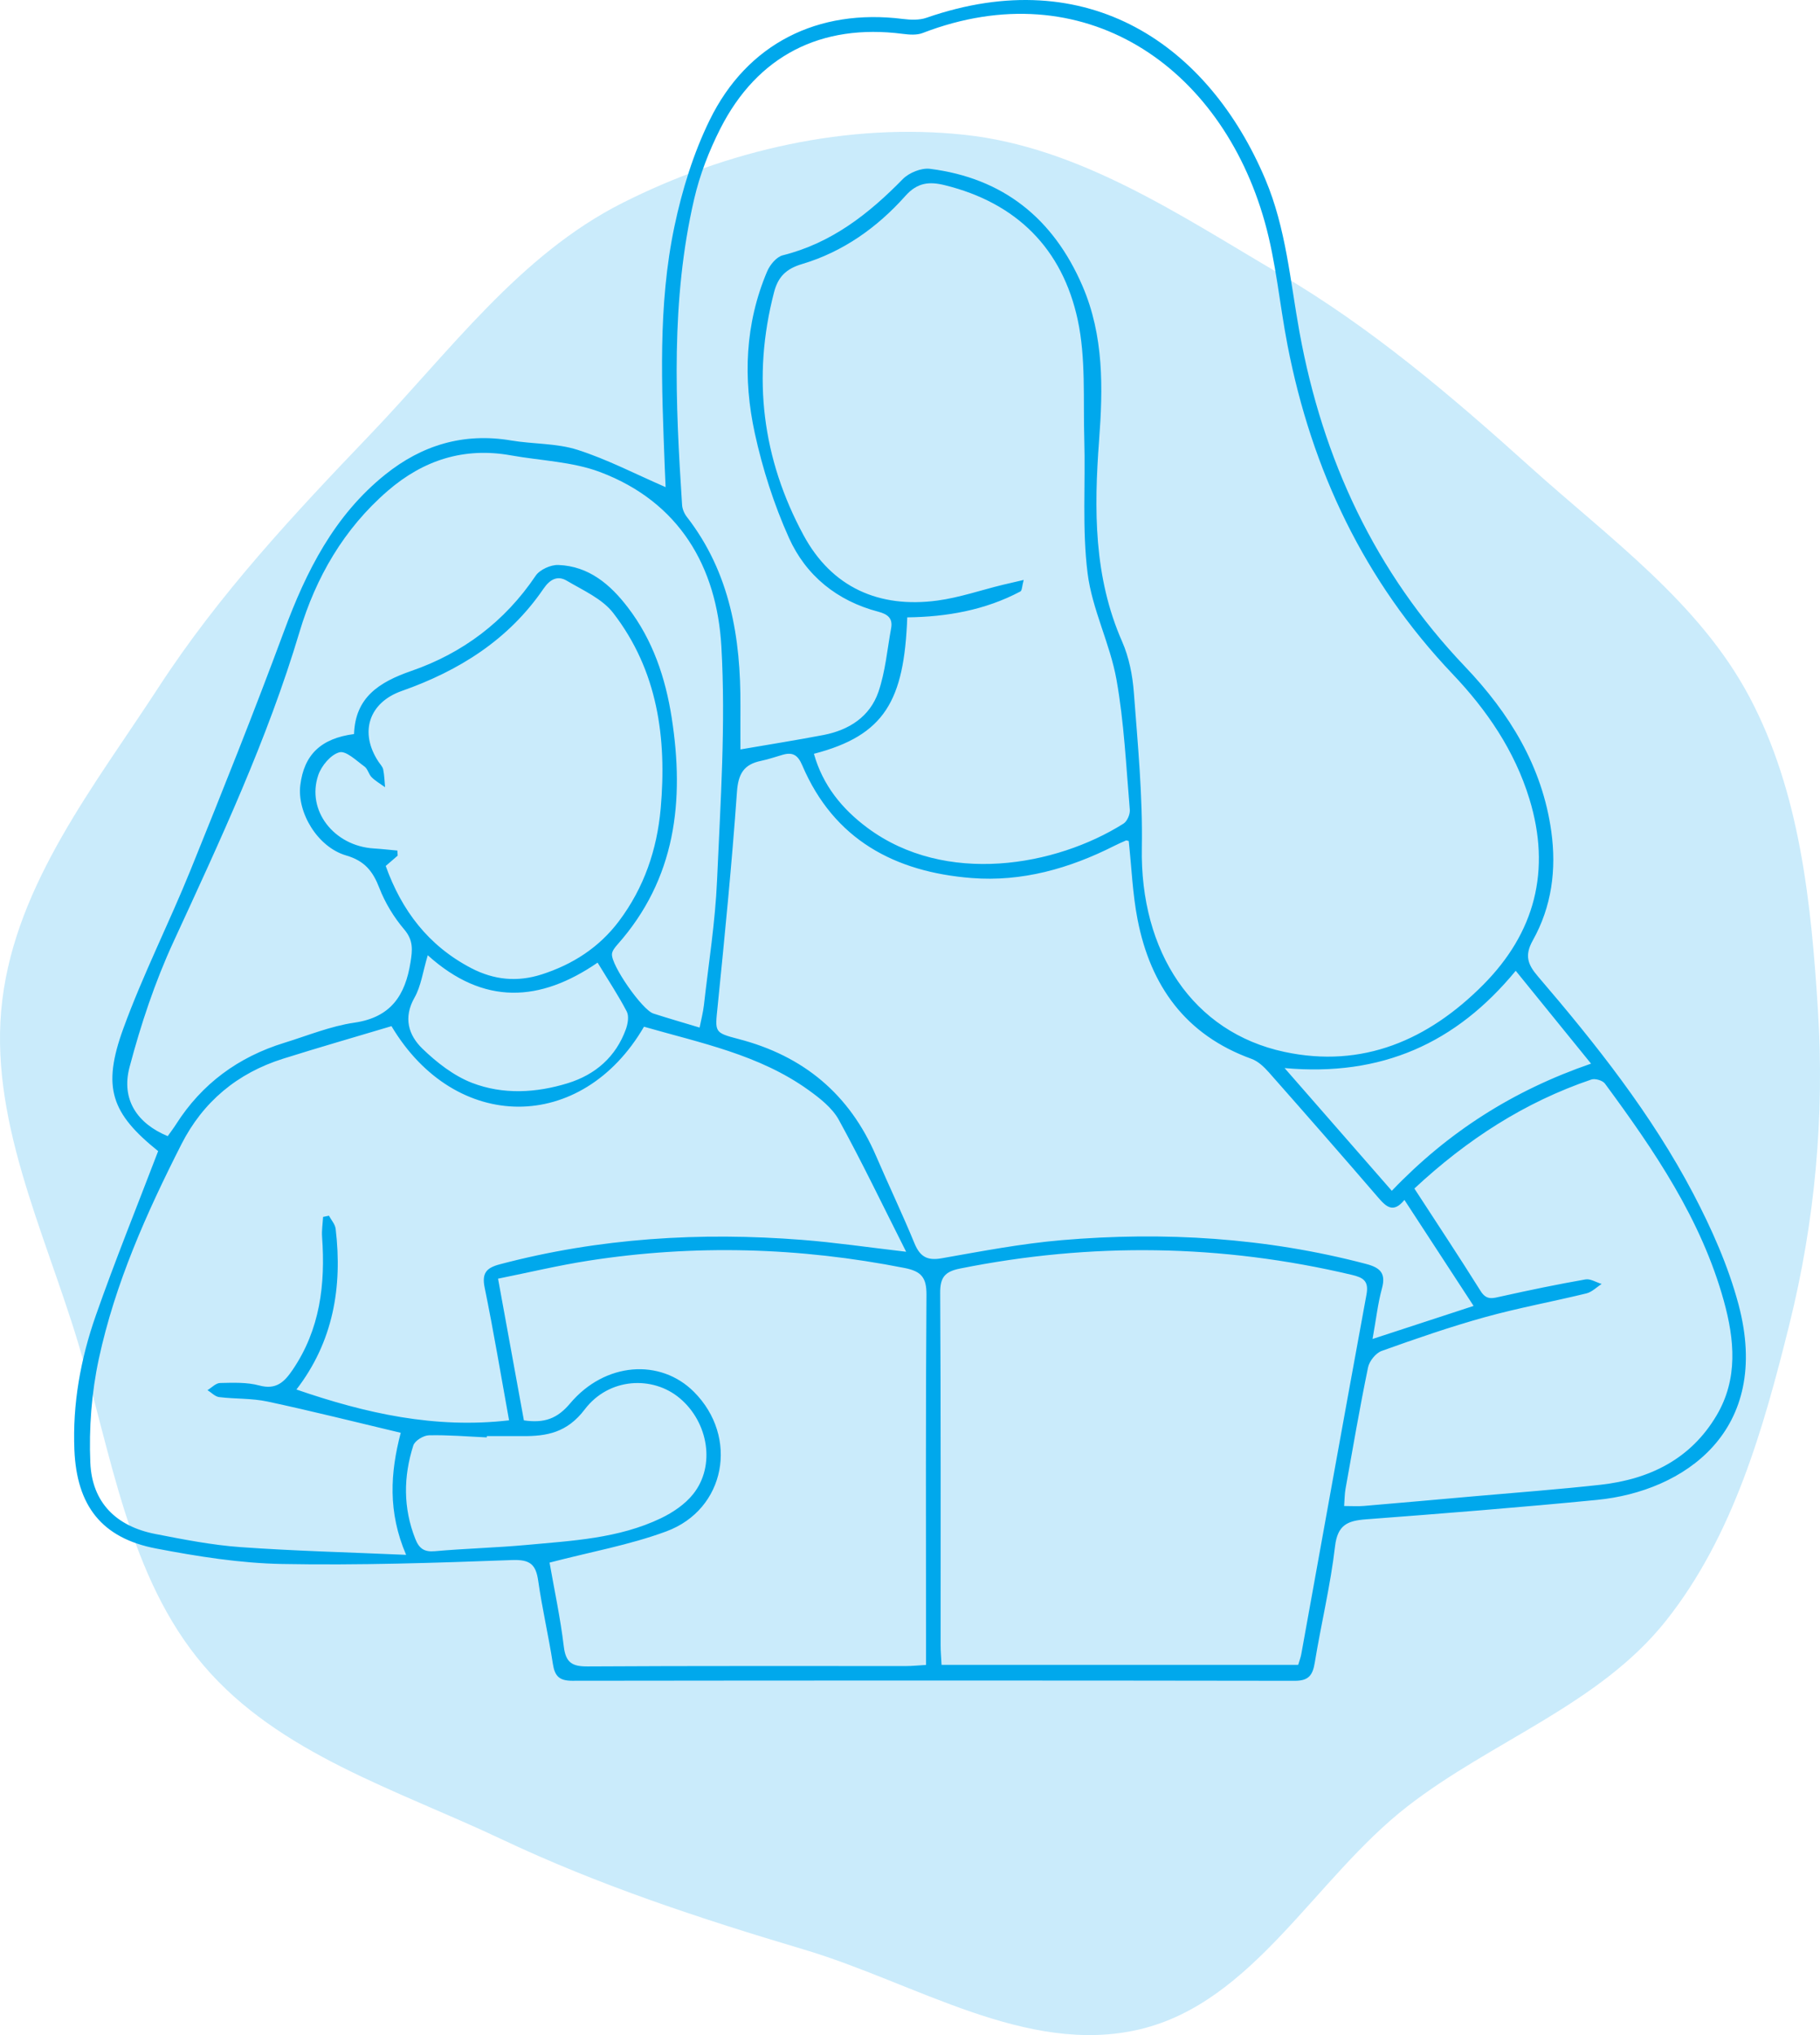
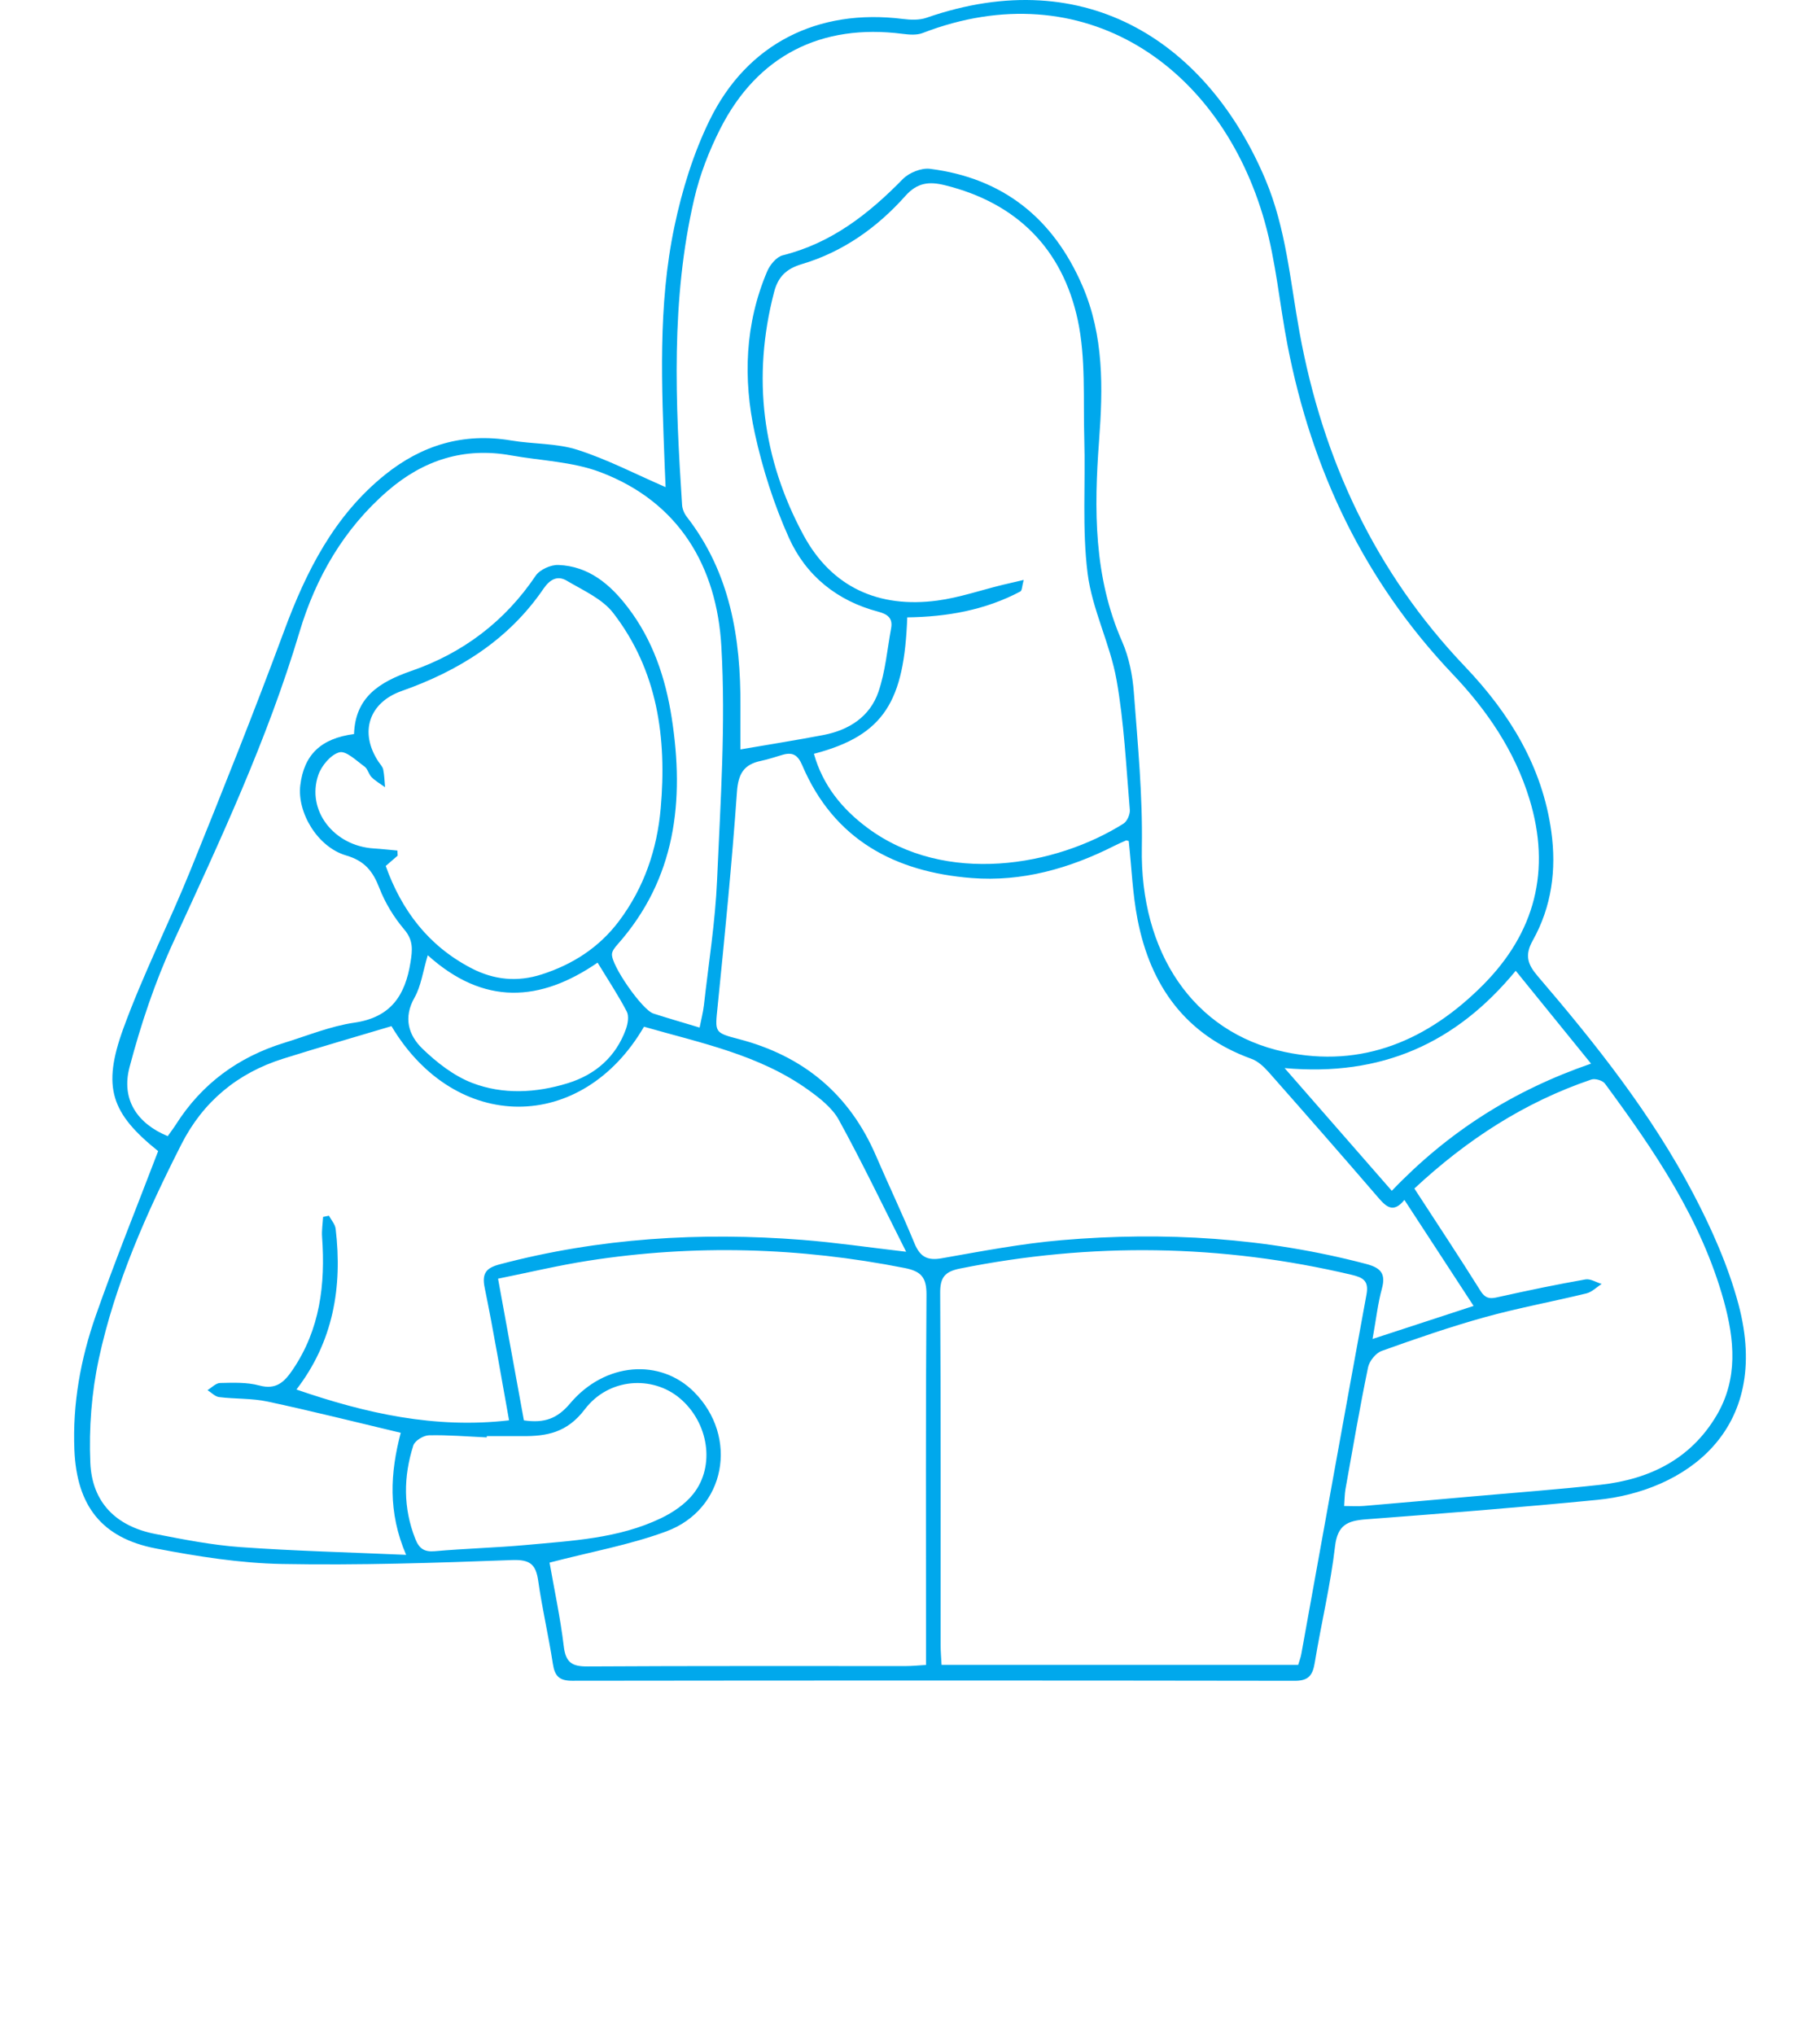
<svg xmlns="http://www.w3.org/2000/svg" width="221" height="247" viewBox="0 0 221 247" fill="none">
-   <path fill-rule="evenodd" clip-rule="evenodd" d="M117.129 16.362C131.094 17.865 143.251 26.111 155.373 33.225C166.508 39.76 176.207 48.024 185.806 56.668C195.45 65.351 206.36 73.138 212.444 84.613C218.56 96.148 219.921 109.531 220.749 122.568C221.565 135.436 220.389 148.251 217.277 160.761C214.119 173.461 210.44 186.442 202.315 196.687C194.229 206.883 181.168 211.273 170.894 219.248C159.668 227.963 152.222 243.021 138.405 246.3C124.705 249.551 111.152 240.645 97.656 236.627C85.052 232.875 72.796 228.85 60.905 223.228C48.181 217.213 33.869 212.868 24.728 202.148C15.549 191.385 13.562 176.457 9.462 162.905C5.319 149.209 -1.472 135.543 0.284 121.34C2.037 107.161 11.507 95.321 19.296 83.356C26.615 72.114 35.637 62.46 44.915 52.779C54.596 42.678 63.084 30.935 75.567 24.64C88.293 18.222 102.964 14.838 117.129 16.362Z" fill="#CAEBFB" />
  <path d="M19.202 139.711C13.527 135.146 12.359 132.024 14.973 124.842C17.352 118.307 20.521 112.062 23.136 105.604C27.028 95.992 30.88 86.358 34.481 76.632C37.182 69.327 40.584 62.573 46.773 57.603C51.243 54.013 56.313 52.488 62.07 53.462C64.748 53.913 67.581 53.781 70.123 54.595C73.743 55.751 77.163 57.54 80.823 59.124C80.796 58.55 80.75 57.626 80.719 56.707C80.355 46.922 79.864 37.105 81.901 27.457C82.829 23.051 84.197 18.614 86.171 14.582C90.723 5.27 99.344 1.01 109.617 2.298C110.558 2.416 111.613 2.462 112.486 2.162C132.176 -4.688 146.773 5.525 153.644 21.754C156.168 27.721 156.659 34.079 157.8 40.337C160.615 55.76 166.968 69.446 177.89 80.901C183.265 86.535 187.272 92.989 188.372 100.917C189.018 105.559 188.417 110.042 186.126 114.138C185.121 115.935 185.48 117.023 186.726 118.48C193.792 126.722 200.545 135.232 205.611 144.876C207.848 149.136 209.854 153.651 211.095 158.284C215.233 173.73 204.429 181.012 193.947 182.041C184.598 182.956 175.23 183.693 165.863 184.403C163.639 184.571 162.416 185.072 162.111 187.684C161.561 192.417 160.424 197.078 159.651 201.793C159.401 203.317 158.914 204.005 157.223 204C127.97 203.954 98.721 203.959 69.469 203.995C67.922 203.995 67.363 203.436 67.136 201.957C66.622 198.589 65.835 195.257 65.358 191.885C65.071 189.864 64.366 189.268 62.188 189.345C52.88 189.691 43.562 189.996 34.254 189.823C29.138 189.728 23.995 188.908 18.952 187.944C12.354 186.683 9.321 182.76 9.034 175.997C8.798 170.385 9.789 164.928 11.627 159.686C13.955 153.045 16.606 146.515 19.202 139.715V139.711ZM89.913 90.959C93.456 90.349 96.739 89.83 99.999 89.207C103.091 88.61 105.629 86.99 106.666 83.973C107.511 81.511 107.734 78.835 108.207 76.25C108.43 75.03 107.784 74.543 106.647 74.243C101.659 72.936 97.862 69.873 95.793 65.263C93.979 61.226 92.601 56.916 91.655 52.588C90.213 45.966 90.454 39.303 93.156 32.936C93.492 32.145 94.288 31.18 95.043 30.988C100.954 29.514 105.474 25.978 109.626 21.736C110.385 20.962 111.868 20.362 112.914 20.489C121.804 21.604 127.902 26.51 131.435 34.689C134.05 40.742 133.94 47.09 133.458 53.494C132.84 61.791 132.799 70.01 136.26 77.874C137.096 79.781 137.528 81.966 137.683 84.059C138.156 90.322 138.765 96.607 138.652 102.869C138.424 115.521 144.836 125.288 155.963 127.668C165.463 129.703 173.439 126.216 180.078 119.549C186.389 113.214 188.372 105.636 185.716 96.971C183.92 91.105 180.551 86.185 176.381 81.802C165.667 70.529 159.287 57.085 156.345 41.916C155.377 36.932 154.949 31.812 153.58 26.947C148.255 7.964 131.53 -3.509 112.031 4.009C111.313 4.287 110.404 4.21 109.608 4.109C99.708 2.831 91.96 6.754 87.458 15.633C86.098 18.318 84.975 21.208 84.297 24.134C81.442 36.404 82.015 48.852 82.824 61.285C82.856 61.782 83.092 62.337 83.401 62.733C88.667 69.514 89.954 77.41 89.909 85.693C89.9 87.423 89.909 89.152 89.909 90.95L89.913 90.959ZM39.233 147.698C39.47 147.648 39.706 147.602 39.943 147.552C40.225 148.08 40.693 148.59 40.757 149.145C41.602 156.227 40.452 162.858 35.996 168.647C44.44 171.555 52.83 173.425 61.815 172.388C60.815 166.872 59.937 161.565 58.855 156.3C58.482 154.502 59.073 153.878 60.692 153.45C72.77 150.256 85.038 149.514 97.439 150.488C101.395 150.797 105.333 151.38 110.031 151.926C107.166 146.251 104.651 141.003 101.855 135.915C101.054 134.463 99.554 133.289 98.158 132.288C92.164 127.991 85.057 126.585 78.199 124.614C70.66 137.562 55.304 137.567 47.537 124.546C43.19 125.848 38.765 127.113 34.372 128.497C28.829 130.244 24.645 133.717 22.017 138.901C17.788 147.234 13.973 155.767 11.999 164.933C11.117 169.024 10.79 173.344 10.967 177.526C11.172 182.382 14.127 185.263 18.87 186.182C22.285 186.847 25.728 187.525 29.193 187.775C35.732 188.244 42.289 188.403 49.315 188.713C47.077 183.511 47.391 178.737 48.66 173.899C43.08 172.574 37.805 171.245 32.485 170.108C30.575 169.698 28.561 169.807 26.61 169.566C26.114 169.507 25.669 169.015 25.196 168.724C25.705 168.419 26.21 167.864 26.728 167.855C28.315 167.823 29.97 167.75 31.476 168.155C33.535 168.715 34.527 167.741 35.541 166.248C38.874 161.338 39.52 155.867 39.111 150.137C39.051 149.327 39.188 148.503 39.233 147.684V147.698ZM137.064 102.073C136.864 102.032 136.778 101.986 136.723 102.009C136.241 102.223 135.759 102.432 135.291 102.669C129.848 105.418 124.086 107.047 117.984 106.569C108.671 105.836 101.268 101.918 97.416 92.888C96.875 91.619 96.248 91.264 95.034 91.61C94.16 91.86 93.301 92.165 92.41 92.347C90.318 92.775 89.64 93.922 89.486 96.129C88.872 104.822 88.013 113.496 87.139 122.166C86.826 125.279 86.685 125.329 89.7 126.112C97.548 128.151 103.146 132.793 106.37 140.279C107.898 143.829 109.567 147.316 111.036 150.888C111.7 152.499 112.559 153.032 114.323 152.722C119.166 151.871 124.018 150.938 128.911 150.52C141.371 149.459 153.726 150.21 165.881 153.405C167.609 153.86 168.314 154.534 167.804 156.395C167.313 158.188 167.109 160.054 166.668 162.512C171.024 161.087 174.848 159.84 178.936 158.502C176.031 154.056 173.357 149.955 170.537 145.636C169.214 147.261 168.355 146.51 167.386 145.386C162.984 140.275 158.537 135.2 154.071 130.144C153.489 129.489 152.766 128.802 151.971 128.515C143.976 125.625 139.706 119.672 138.133 111.603C137.528 108.499 137.406 105.299 137.06 102.068L137.064 102.073ZM98.831 91.487C99.908 95.305 102.232 98.172 105.338 100.48C114.805 107.511 128.206 105.145 136.428 99.961C136.874 99.679 137.237 98.828 137.192 98.282C136.742 93.007 136.501 87.682 135.573 82.485C134.791 78.115 132.617 73.965 132.067 69.591C131.389 64.221 131.821 58.714 131.662 53.266C131.521 48.438 131.867 43.477 130.866 38.821C129.007 30.197 123.459 24.626 114.728 22.478C112.85 22.014 111.399 22.137 109.935 23.784C106.511 27.625 102.346 30.579 97.375 32.053C95.434 32.632 94.47 33.624 93.992 35.471C91.309 45.784 92.555 55.688 97.58 64.972C101 71.289 106.729 73.842 113.823 72.891C116.501 72.531 119.103 71.63 121.745 70.984C122.495 70.802 123.245 70.633 124.305 70.388C124.1 71.143 124.109 71.676 123.9 71.789C119.607 74.065 114.946 74.871 110.167 74.93C109.794 85.01 107.452 89.248 98.844 91.487H98.831ZM157.637 202.066C157.778 201.588 157.941 201.169 158.019 200.732C160.651 186.191 163.257 171.646 165.931 157.114C166.24 155.448 165.513 155.052 164.126 154.725C148.328 150.993 132.49 150.77 116.574 153.965C114.742 154.333 114.151 155.021 114.164 156.937C114.255 171.195 114.21 185.45 114.219 199.708C114.219 200.446 114.287 201.187 114.332 202.066H157.632H157.637ZM84.952 124.715C85.139 123.759 85.375 122.885 85.475 121.998C86.043 116.95 86.853 111.908 87.071 106.842C87.485 97.385 88.135 87.882 87.594 78.461C87.044 68.786 82.483 60.935 72.906 57.308C69.514 56.024 65.681 55.92 62.047 55.269C56.354 54.245 51.411 55.838 47.087 59.57C41.752 64.175 38.342 70.096 36.368 76.705C32.467 89.771 26.719 102.036 21.039 114.365C18.807 119.212 17.092 124.364 15.728 129.53C14.691 133.448 16.665 136.366 20.366 137.895C20.689 137.435 21.053 136.966 21.371 136.466C24.518 131.519 28.956 128.283 34.522 126.567C37.346 125.698 40.134 124.542 43.026 124.123C47.478 123.481 49.215 120.796 49.851 116.768C50.083 115.303 50.206 114.129 49.096 112.822C47.837 111.343 46.768 109.591 46.068 107.784C45.277 105.741 44.294 104.489 42.025 103.825C38.542 102.805 36.064 98.596 36.464 95.305C36.914 91.619 38.951 89.621 42.989 89.093C43.144 84.656 46 82.799 49.956 81.429C56.172 79.281 61.292 75.449 65.044 69.878C65.544 69.136 66.881 68.535 67.804 68.572C71.501 68.713 74.107 70.934 76.239 73.724C79.268 77.674 80.809 82.266 81.564 87.118C83.129 97.176 82.078 106.642 74.975 114.643C74.689 114.966 74.352 115.376 74.311 115.776C74.175 117.123 77.986 122.58 79.336 123.012C81.132 123.59 82.951 124.114 84.943 124.715H84.952ZM66.731 189.65C67.29 192.85 68.041 196.331 68.463 199.849C68.7 201.825 69.505 202.271 71.374 202.257C84.252 202.18 97.13 202.216 110.012 202.211C110.745 202.211 111.477 202.134 112.445 202.075V199.453C112.445 185.349 112.395 171.241 112.5 157.137C112.513 155.03 111.845 154.297 109.858 153.901C97.098 151.38 84.293 151.011 71.447 153.014C67.822 153.578 64.248 154.434 60.478 155.194C61.583 161.256 62.611 166.876 63.616 172.392C66.126 172.761 67.686 172.165 69.223 170.34C73.447 165.324 80.173 164.837 84.266 168.933C89.727 174.399 88.131 183.197 80.905 185.868C76.476 187.507 71.756 188.344 66.731 189.655V189.65ZM171.742 144.248C174.544 148.558 177.222 152.595 179.796 156.705C180.519 157.861 181.287 157.569 182.297 157.346C185.689 156.591 189.095 155.885 192.515 155.285C193.119 155.175 193.829 155.64 194.488 155.835C193.874 156.227 193.306 156.818 192.633 156.982C188.527 157.983 184.361 158.743 180.291 159.872C176.067 161.046 171.906 162.485 167.777 163.964C167.063 164.218 166.281 165.192 166.122 165.952C165.112 170.849 164.267 175.783 163.384 180.707C163.271 181.349 163.275 182.013 163.216 182.787C164.139 182.787 164.88 182.842 165.613 182.778C170.064 182.4 174.516 182.004 178.968 181.608C184.097 181.153 189.241 180.776 194.356 180.207C200.291 179.542 205.293 177.112 208.444 171.787C211.072 167.345 210.622 162.589 209.322 157.888C206.575 147.975 200.882 139.651 194.884 131.514C194.602 131.136 193.697 130.868 193.238 131.022C185.148 133.767 178.15 138.291 171.742 144.257V144.248ZM46.836 105.099C48.774 110.506 52.011 114.784 57.209 117.497C60.001 118.953 62.829 119.212 65.776 118.266C69.546 117.055 72.756 114.998 75.166 111.789C78.213 107.734 79.786 103.11 80.228 98.109C80.982 89.562 79.855 81.379 74.461 74.397C73.124 72.668 70.801 71.653 68.827 70.483C67.7 69.814 66.781 70.31 65.994 71.457C61.761 77.656 55.727 81.42 48.783 83.864C44.822 85.256 43.599 88.856 45.945 92.429C46.154 92.747 46.459 93.048 46.532 93.394C46.677 94.095 46.691 94.827 46.759 95.546C46.213 95.15 45.613 94.809 45.14 94.345C44.772 93.985 44.658 93.325 44.263 93.039C43.285 92.333 42.025 91.091 41.211 91.309C40.161 91.591 39.033 92.943 38.647 94.076C37.182 98.373 40.566 102.687 45.4 102.978C46.354 103.038 47.3 103.147 48.255 103.233C48.264 103.438 48.278 103.643 48.287 103.852C47.819 104.257 47.355 104.658 46.841 105.099H46.836ZM59.11 174.299C59.11 174.354 59.11 174.404 59.11 174.459C56.768 174.354 54.421 174.149 52.084 174.204C51.42 174.217 50.374 174.859 50.188 175.437C48.983 179.214 48.942 183.01 50.429 186.774C50.888 187.934 51.493 188.385 52.798 188.271C56.49 187.944 60.201 187.853 63.889 187.516C69.455 187.001 75.103 186.742 80.264 184.266C81.714 183.57 83.192 182.569 84.179 181.326C86.889 177.922 86.039 172.647 82.547 169.707C79.259 166.94 73.939 167.195 71.005 171.059C68.868 173.876 66.417 174.327 63.42 174.304C61.984 174.295 60.547 174.304 59.11 174.304V174.299ZM193.201 129.097C190.045 125.211 187.081 121.556 184.052 117.824C176.808 126.622 167.768 130.695 155.986 129.634C160.583 134.896 164.73 139.642 169.005 144.53C175.821 137.403 183.711 132.361 193.201 129.093V129.097ZM51.943 115.935C51.343 117.943 51.129 119.681 50.333 121.083C48.946 123.527 49.61 125.643 51.288 127.272C53.03 128.956 55.099 130.572 57.327 131.432C61.079 132.875 65.099 132.656 68.945 131.469C72.292 130.435 74.78 128.283 76.003 124.91C76.24 124.255 76.394 123.322 76.108 122.771C75.066 120.778 73.816 118.898 72.565 116.837C65.608 121.611 58.769 122.089 51.948 115.945L51.943 115.935Z" fill="#00A8EC" />
</svg>